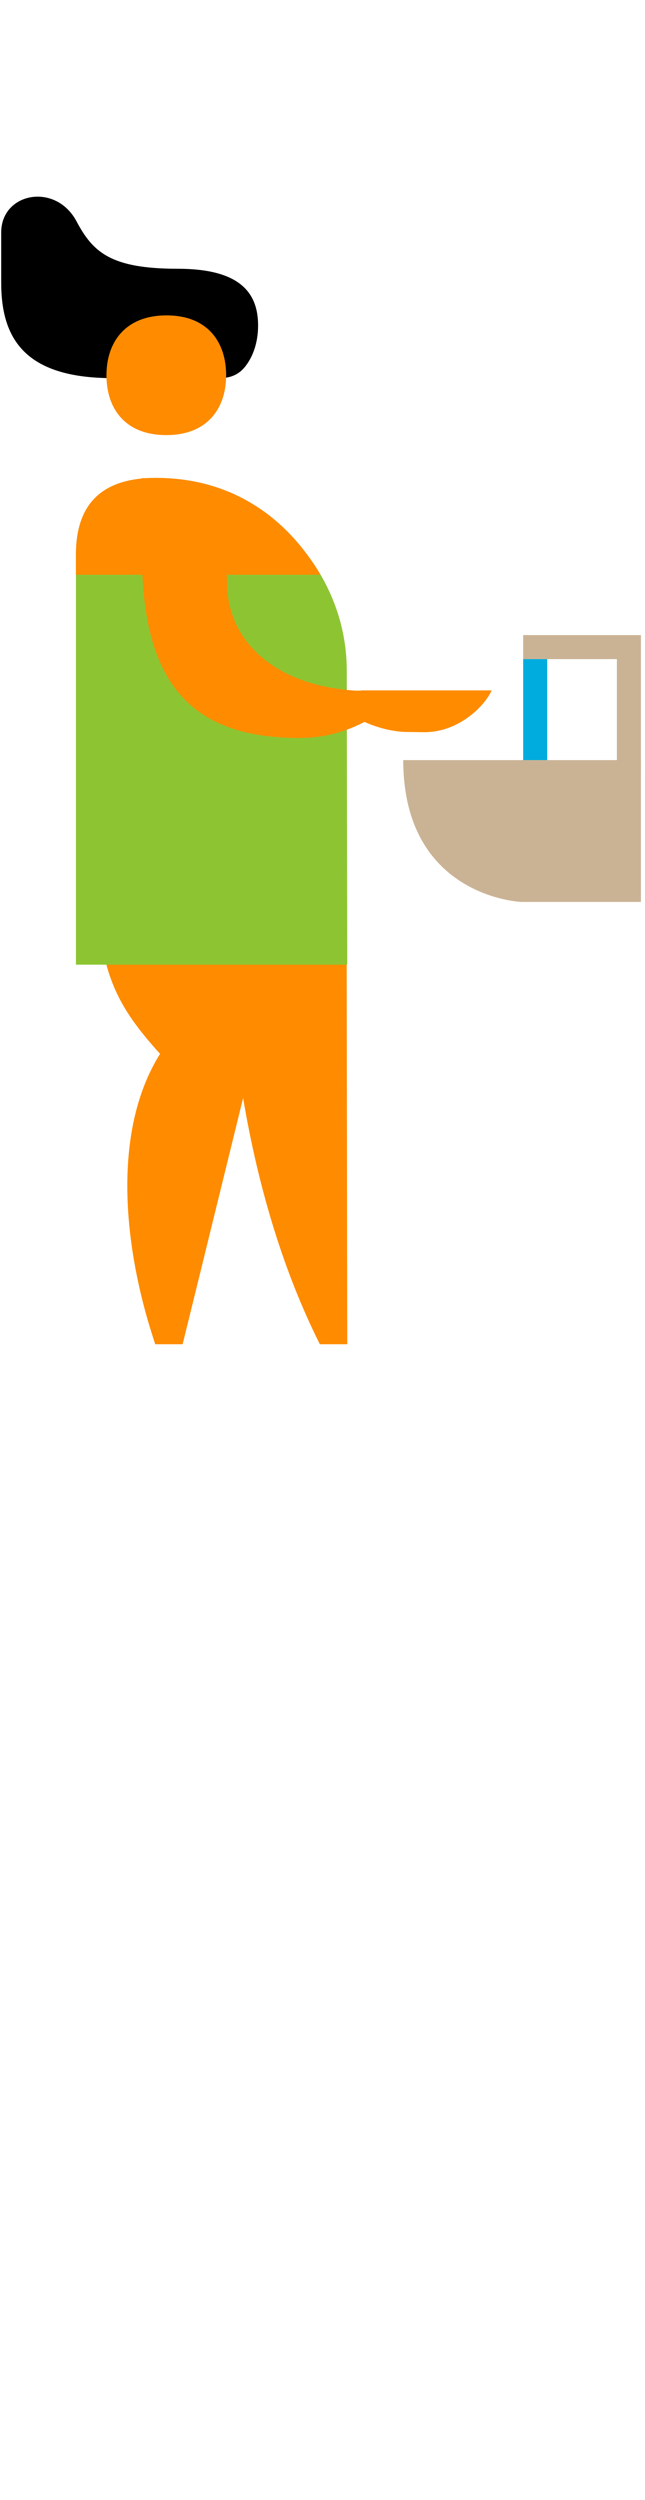
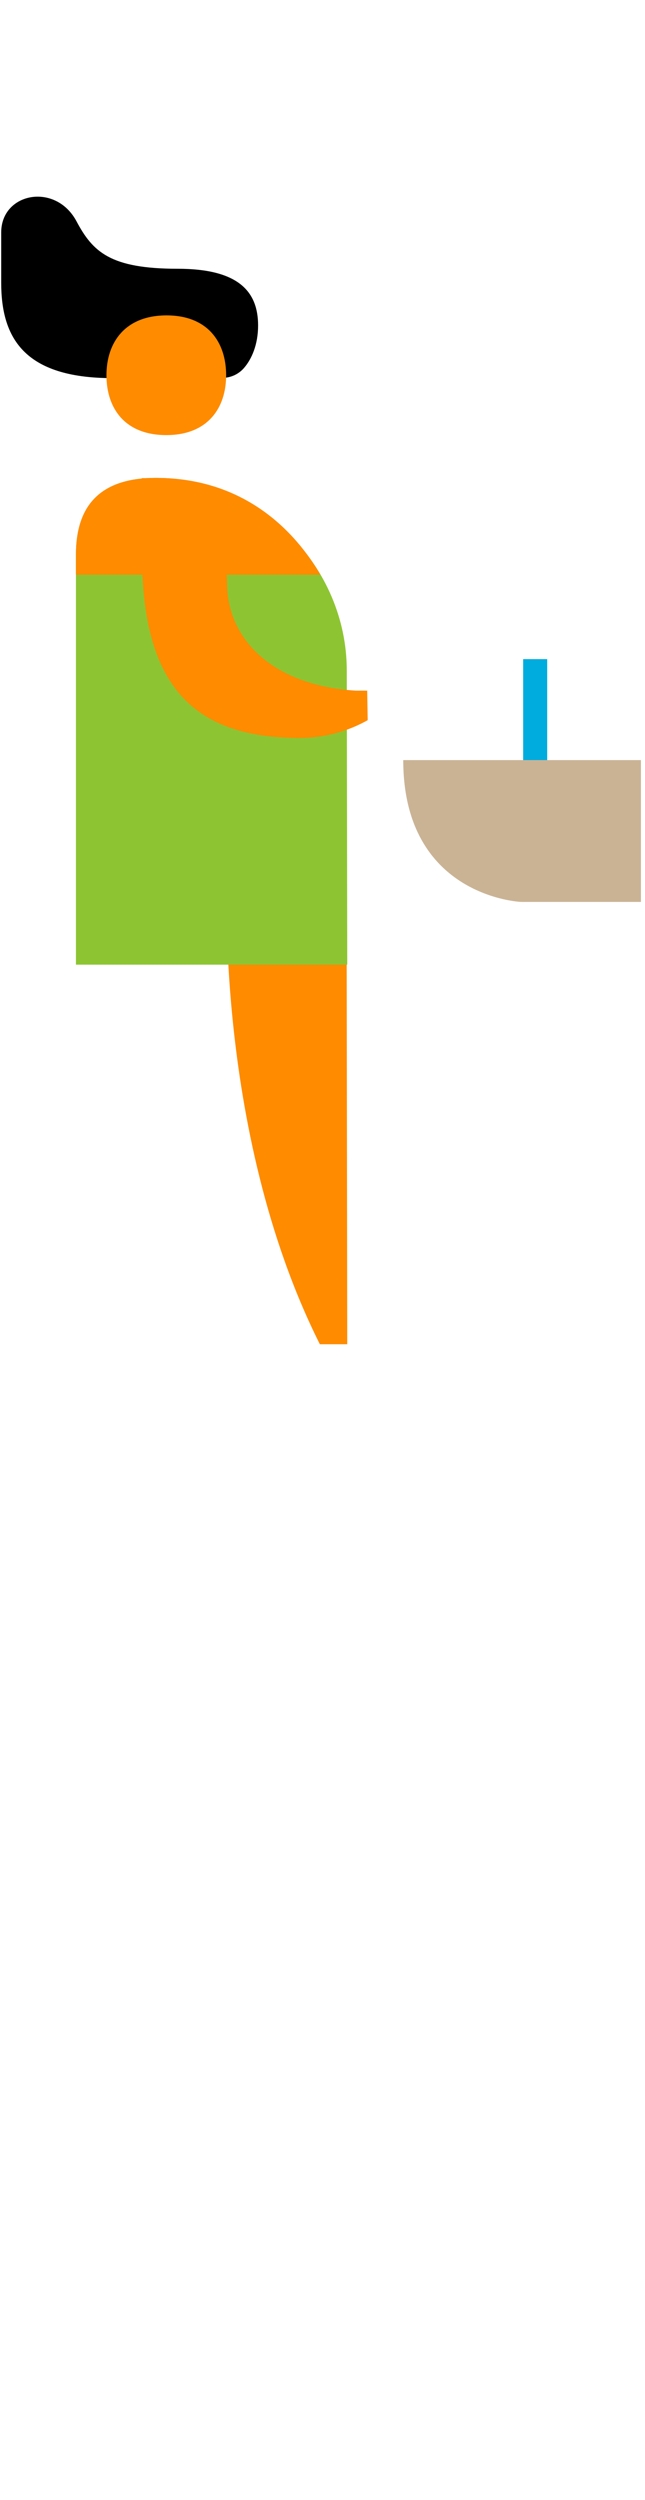
<svg xmlns="http://www.w3.org/2000/svg" version="1.1" id="Layer_1" x="0px" y="0px" viewBox="0 0 268.4 1040" style="enable-background:new 0 0 268.4 1040;" xml:space="preserve">
  <style type="text/css">
	.st0{fill:#FF8B00;}
	.st1{fill:#8DC532;}
	.st2{fill:#CAB395;}
	.st3{fill:#00ACDE;}
</style>
  <g>
    <path d="M92.8,157.2c3.4-0.1,6.6-1.6,8.8-4.2c3.1-3.6,5.8-9.6,5.8-17.6c0-14-8-23.6-33.5-23.6c-28,0-35.3-7-42.1-19.8   C23.1,75.8,0.6,80.1,0.5,96.6c0,3.2,0,16.8,0,21c0,22.5,9.1,39.7,46.3,39.7h46V157.2z" />
    <path class="st0" d="M44.3,156.1c0,13.8,7.7,24.9,24.9,24.9s24.9-11.2,24.9-24.9c0-13.7-7.6-24.9-24.8-24.9S44.3,142.4,44.3,156.1z   " />
-     <path class="st0" d="M40.1,358.7c0,43.6,6.8,57.9,26.5,79.7c-20.2,32.3-15.4,80.8-2,120.8H76c0,0,15.7-63.8,24.2-98.5   c18-73.3,25-101.8,25-101.8L40.1,358.7z" />
    <path class="st0" d="M94.6,359.2h49.6l0.3,200h-11.4C88,469.2,94.6,359.2,94.6,359.2z" />
    <path class="st1" d="M144.5,401.2l-0.2-122.3c0-43.3-36.3-80.1-79.4-80.1c-21,0-33.3,9.5-33.3,32v170.5h112.9V401.2z" />
    <path class="st0" d="M133.4,239.2c-5.9-10-25.4-40.4-68.5-40.4c-21,0-33.3,9.4-33.3,31.9v8.4h101.8V239.2z" />
    <g>
      <path class="st0" d="M59,231v-32.1c0,0,0.3,0,2.4,0c21,0.2,32.8,9.5,32.8,32v57.6L59,231z" />
      <g>
-         <path class="st0" d="M176.6,304.6c14,0,24.9-10.5,28-17.4h-54c0,0-13.5,2-12,3.8c7.9,9,21.7,13.5,31,13.5L176.6,304.6z" />
        <path class="st0" d="M59.1,231c0,56.6,23.5,76,65.7,76c9.9,0,19.6-2.6,28.2-7.4l-0.2-12.3h-4.9c-34.5-2.2-53.4-21.4-53.4-44.8     C94.4,209.5,59.1,199,59.1,231z" />
      </g>
    </g>
-     <polygon class="st2" points="266.7,320.2 266.7,264.2 217.7,264.2 217.7,274.2 256.7,274.2 256.7,320.2  " />
    <rect x="217.7" y="274.2" class="st3" width="10" height="46" />
    <path class="st2" d="M167.8,316.2h98.9v59h-49.9C216.8,375.2,167.8,373.2,167.8,316.2z" />
  </g>
</svg>